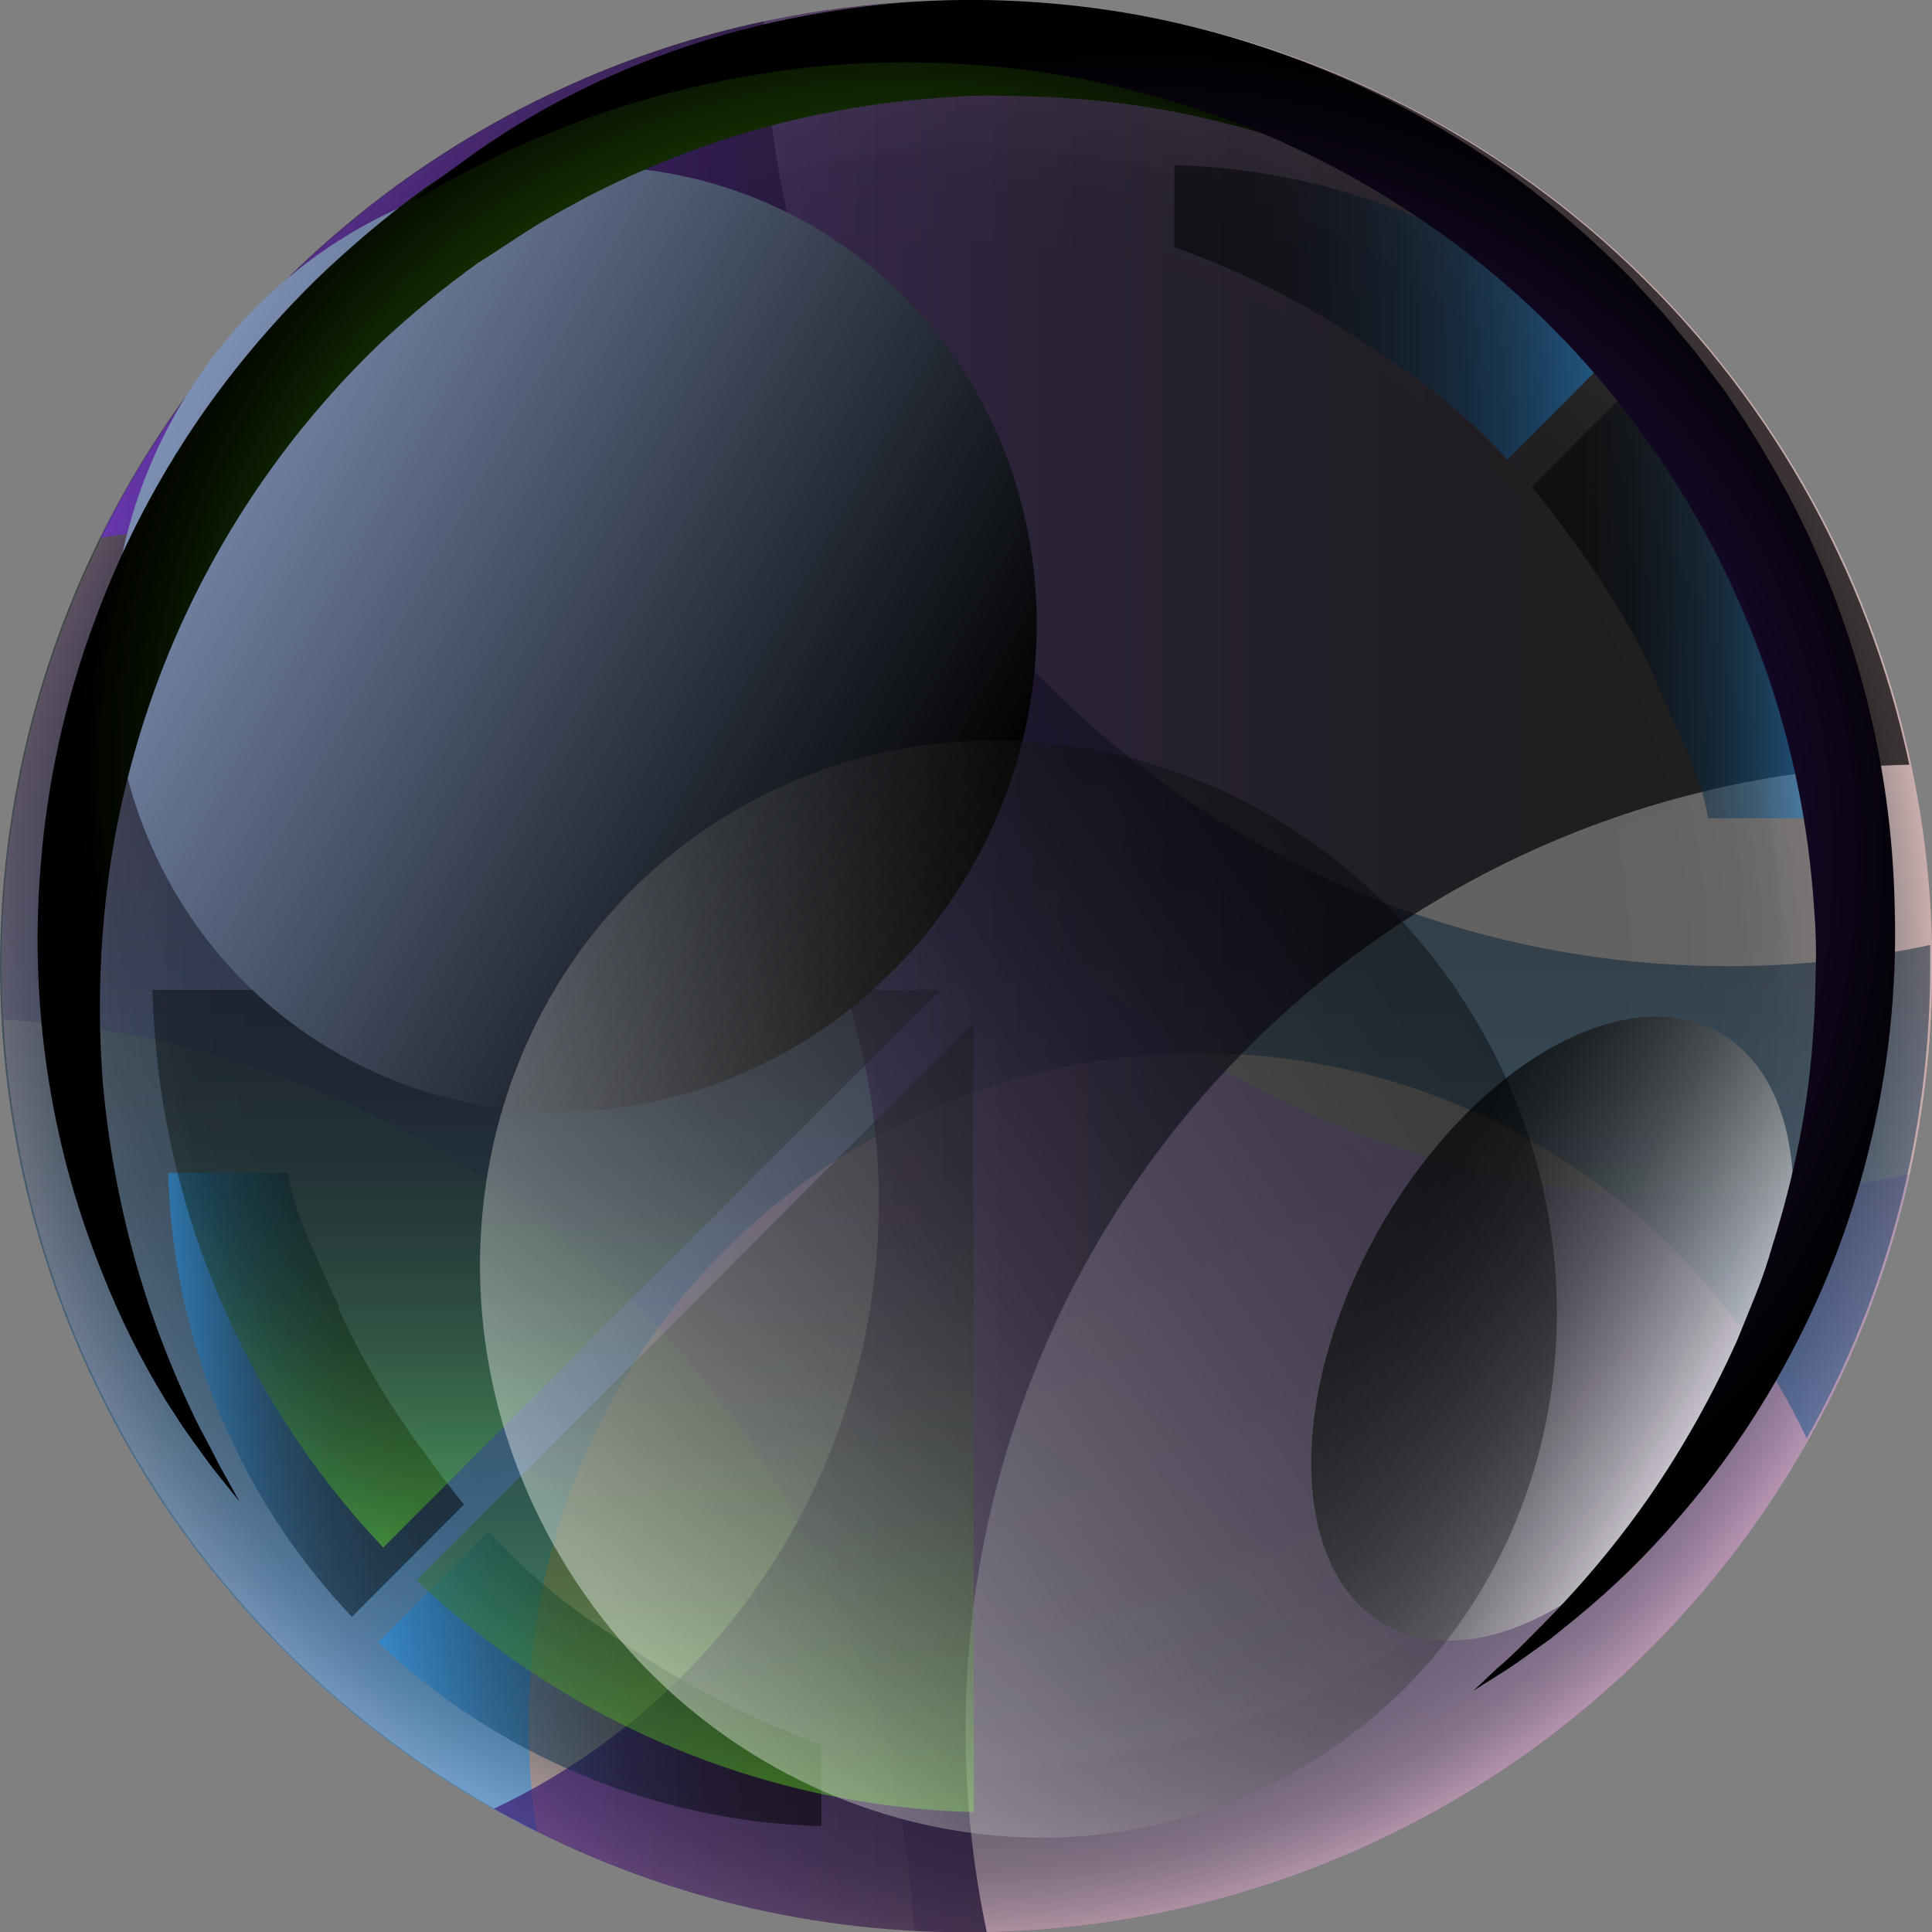
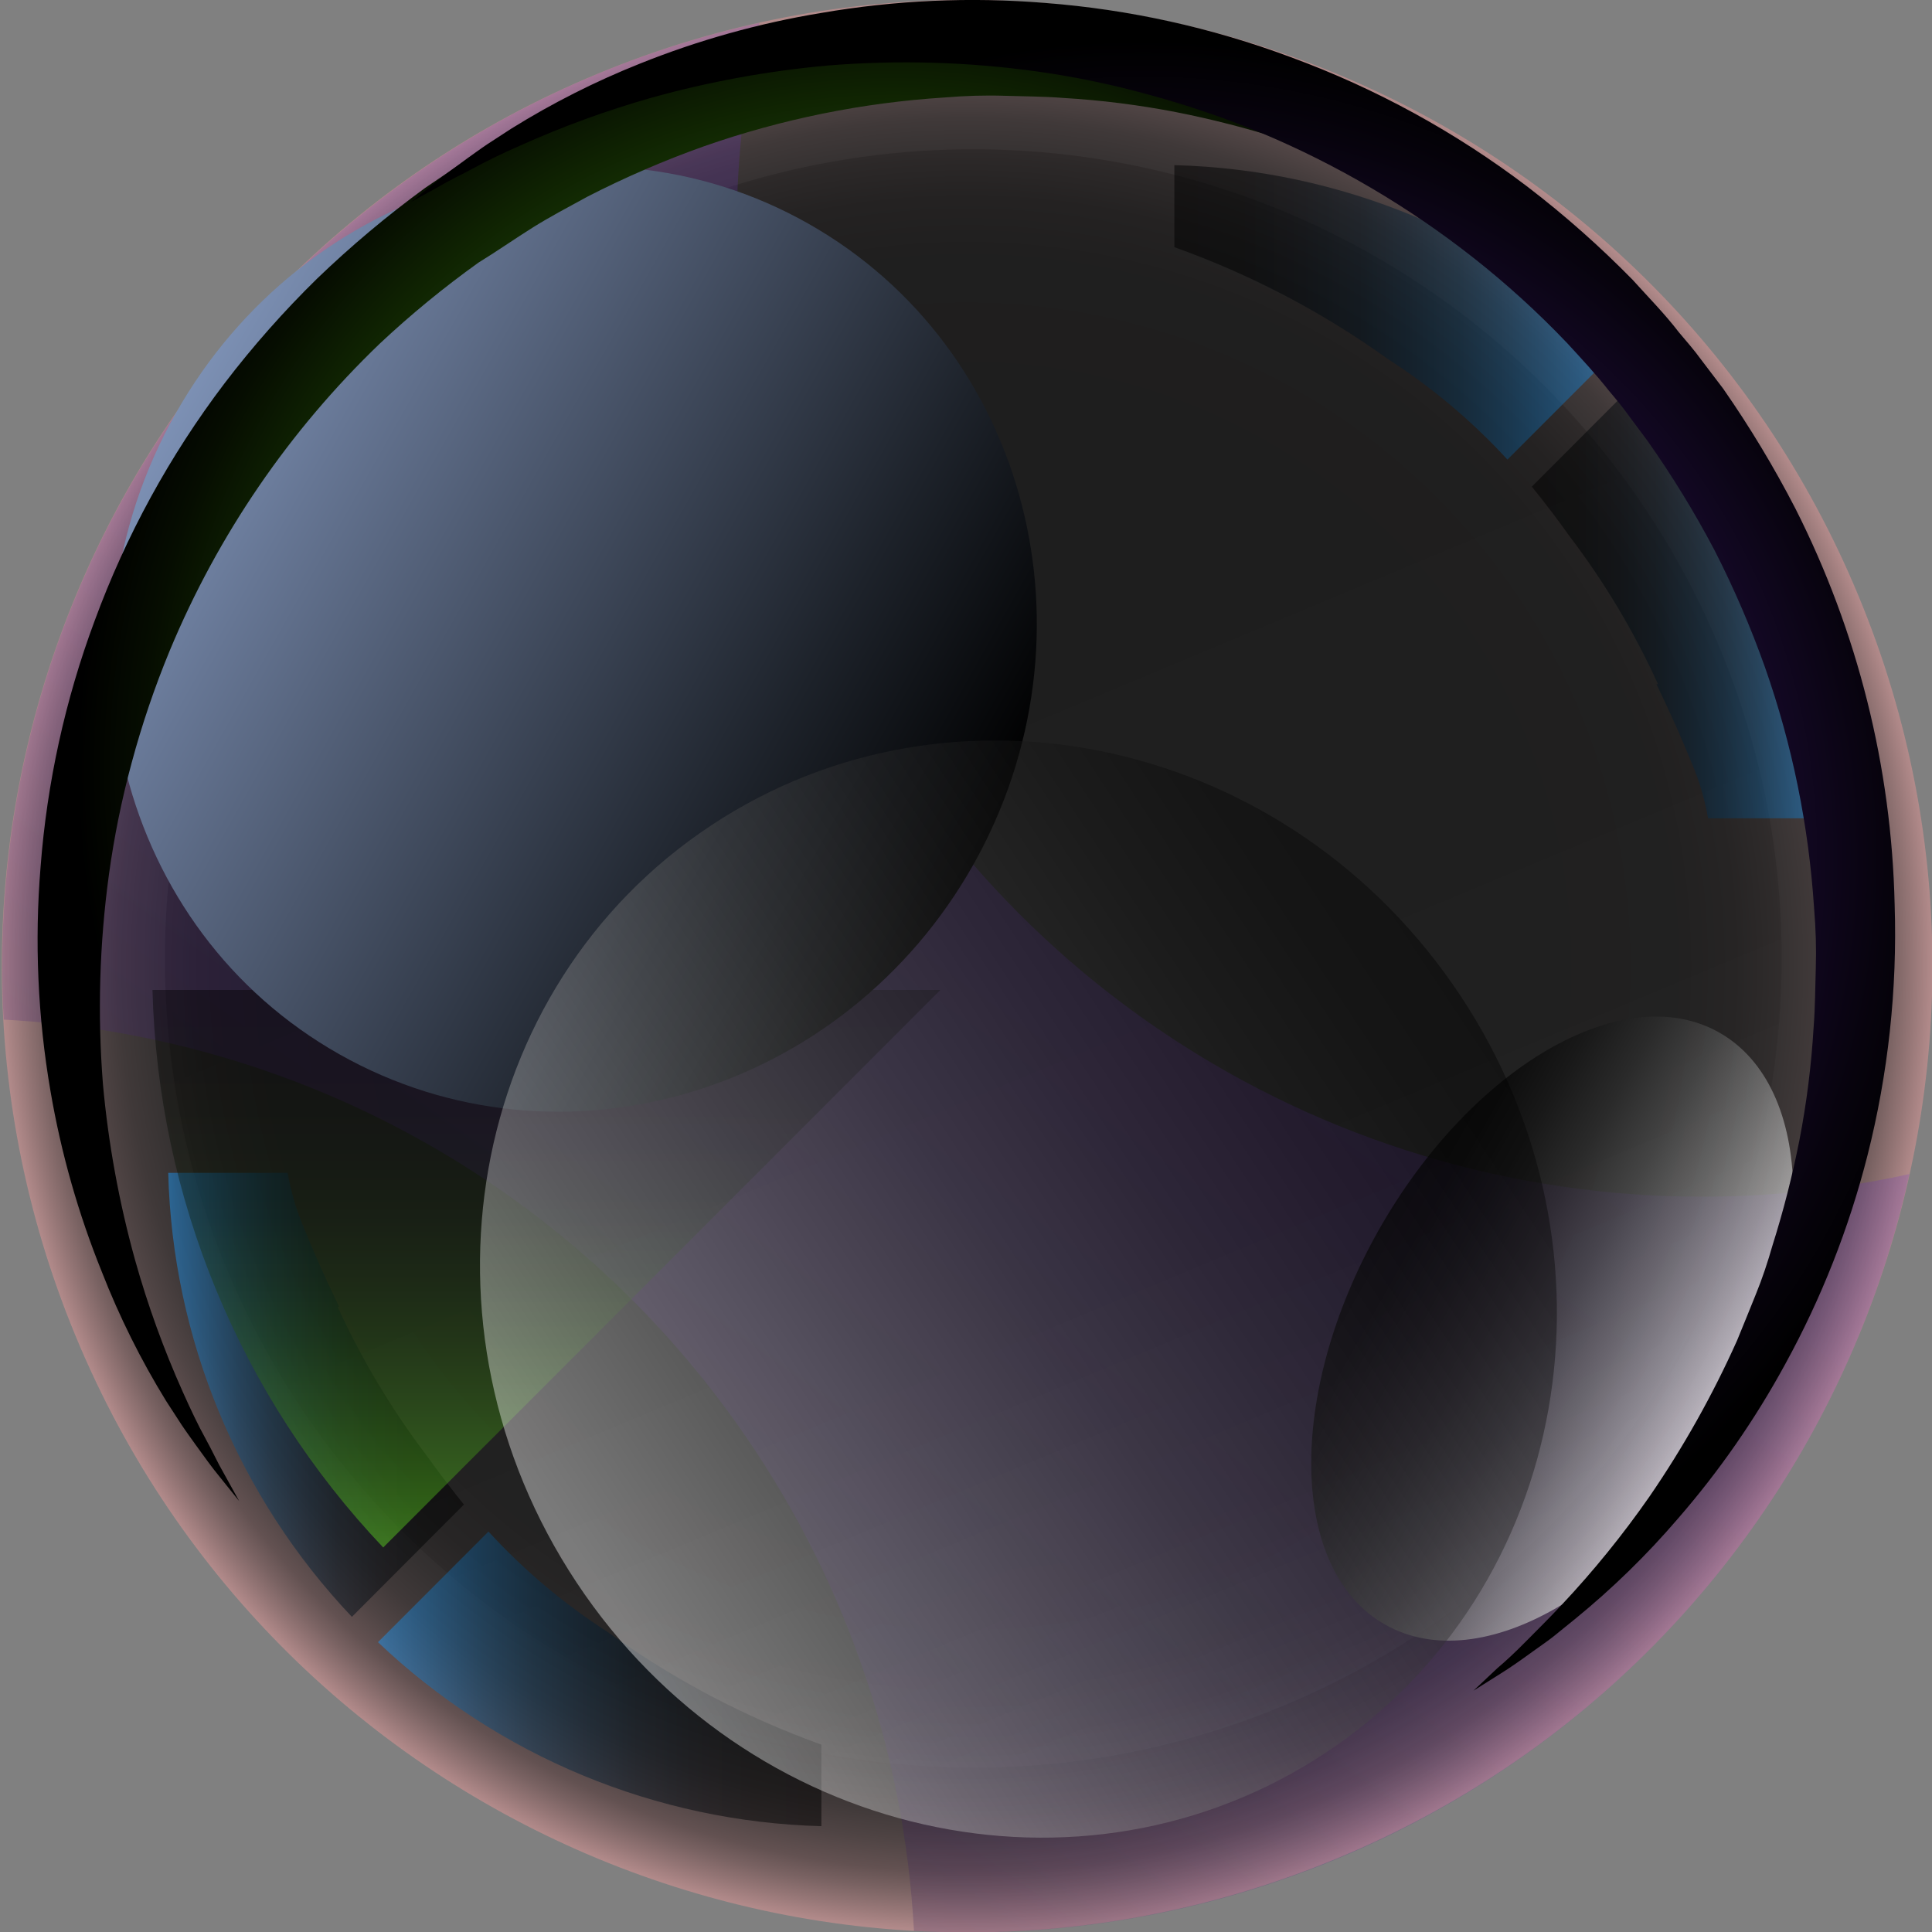
<svg xmlns="http://www.w3.org/2000/svg" width="144" height="144" viewBox="0 0 144 144" fill="none">
  <rect x="0" y="0" width="144" height="144" fill="#808080" stroke="none" />
  <g clip-path="url(#clip0_1736_2891)">
    <path style="mix-blend-mode:color-dodge" opacity="0.2" d="M49.315 15.787C60.312 11.188 72.423 9.957 84.119 12.248C95.815 14.54 106.569 20.251 115.021 28.661C123.474 37.07 129.245 47.8 131.605 59.492C133.966 71.185 132.809 83.316 128.282 94.35C123.754 105.385 116.06 114.828 106.17 121.485C96.281 128.142 84.642 131.715 72.725 131.75C60.807 131.786 49.147 128.284 39.218 121.686C29.289 115.088 21.538 105.691 16.945 94.684C10.786 79.925 10.736 63.321 16.806 48.525C22.877 33.73 34.571 21.953 49.315 15.787Z" fill="url(#paint0_linear_1736_2891)" />
    <path style="mix-blend-mode:screen" opacity="0.7" d="M99.611 138.53C136.314 123.313 153.743 81.195 138.54 44.458C123.337 7.72 81.26 -9.726 44.557 5.492C7.855 20.709 -9.574 62.827 5.629 99.564C20.831 136.302 62.909 153.748 99.611 138.53Z" fill="url(#paint1_radial_1736_2891)" />
    <g style="mix-blend-mode:overlay" opacity="0.3">
-       <path d="M72.081 144.012C111.807 144.012 144.012 111.776 144.012 72.012C144.012 32.247 111.807 0.012 72.081 0.012C32.354 0.012 0.15 32.247 0.15 72.012C0.15 111.776 32.354 144.012 72.081 144.012Z" fill="white" />
-     </g>
+       </g>
    <path style="mix-blend-mode:multiply" opacity="0.2" d="M68.296 59.045C62.433 50.845 58.362 41.501 56.349 31.62C54.335 21.741 54.423 11.547 56.608 1.703C39.941 5.386 25.125 14.88 14.806 28.489C4.487 42.098 -0.663 58.936 0.276 75.995C11.045 76.575 21.544 79.578 30.994 84.779C40.444 89.98 48.601 97.245 54.86 106.036C62.795 117.146 67.396 130.292 68.123 143.93C85.169 144.881 101.997 139.725 115.591 129.387C129.185 119.048 138.656 104.202 142.309 87.509C128.543 90.544 114.19 89.464 101.031 84.404C87.873 79.344 76.49 70.526 68.296 59.045Z" fill="url(#paint2_linear_1736_2891)" />
-     <path style="mix-blend-mode:screen" opacity="0.5" d="M128.838 72.012C110.033 72.017 91.975 64.647 78.533 51.483C65.092 38.319 57.337 20.409 56.931 1.59C42.322 4.708 29.045 12.301 18.944 23.315C8.842 34.328 2.417 48.217 0.559 63.052C-1.299 77.888 1.504 92.934 8.577 106.102C15.65 119.271 26.644 129.909 40.032 136.539C39.611 133.9 39.4 131.232 39.399 128.56C39.399 117.182 43.27 106.144 50.375 97.263C57.481 88.382 67.396 82.188 78.489 79.702C89.581 77.216 101.188 78.587 111.399 83.587C121.609 88.588 129.813 96.92 134.659 107.212C140.702 96.467 143.872 84.343 143.862 72.012C143.862 71.483 143.862 70.953 143.862 70.435C138.923 71.483 133.888 72.012 128.838 72.012Z" fill="url(#paint3_linear_1736_2891)" />
-     <path style="mix-blend-mode:screen" opacity="0.7" d="M71.966 128.961C71.964 110.142 79.326 92.071 92.475 78.619C105.623 65.167 123.512 57.405 142.309 56.996C139.197 42.372 131.614 29.081 120.611 18.968C109.609 8.855 95.734 2.423 80.913 0.563C66.091 -1.297 51.059 1.509 37.904 8.591C24.748 15.672 14.122 26.679 7.5 40.081C19.403 38.158 31.598 40.602 41.844 46.963C52.089 53.324 59.695 63.175 63.262 74.702C66.829 86.23 66.117 98.659 61.257 109.703C56.397 120.747 47.716 129.663 36.811 134.81C47.547 140.855 59.659 144.028 71.977 144.022C72.506 144.022 73.024 144.022 73.553 144.022C72.5 139.071 71.968 134.023 71.966 128.961Z" fill="url(#paint4_linear_1736_2891)" />
    <path style="mix-blend-mode:screen" opacity="0.5" d="M116.967 39.943C119.575 43.37 121.793 47.078 123.581 50.997H123.466C124.471 53.069 125.399 55.157 126.25 57.261C126.733 58.463 127.088 59.714 127.309 60.991H136.224C135.903 48.647 131.022 36.861 122.523 27.91L114.172 36.27C115.153 37.475 116.085 38.699 116.967 39.943Z" fill="url(#paint5_linear_1736_2891)" />
    <path style="mix-blend-mode:screen" opacity="0.5" d="M103.462 26.771C106.734 28.874 109.723 31.389 112.354 34.255L120.591 26.011C111.641 17.51 99.863 12.628 87.53 12.309V18.423C93.203 20.448 98.566 23.258 103.462 26.771Z" fill="url(#paint6_linear_1736_2891)" />
    <path style="mix-blend-mode:screen" opacity="0.5" d="M31.784 108.466C29.181 105.036 26.963 101.329 25.169 97.412H25.285C24.28 95.34 23.352 93.252 22.501 91.149C22.018 89.946 21.663 88.695 21.442 87.418H12.539C12.858 99.763 17.735 111.553 26.228 120.511L34.579 112.14C33.605 110.934 32.674 109.71 31.784 108.466Z" fill="url(#paint7_linear_1736_2891)" />
    <path style="mix-blend-mode:screen" opacity="0.5" d="M45.289 121.639C42.02 119.535 39.036 117.02 36.408 114.154L28.172 122.399C37.117 130.901 48.89 135.786 61.221 136.112V130.033C55.545 127.993 50.182 125.168 45.289 121.639Z" fill="url(#paint8_linear_1736_2891)" />
    <path style="mix-blend-mode:screen" opacity="0.4" d="M11.365 73.785C11.77 89.288 17.896 104.093 28.563 115.341L70.09 73.785H11.365Z" fill="url(#paint9_linear_1736_2891)" />
-     <path style="mix-blend-mode:screen" opacity="0.4" d="M72.541 76.227L31.059 117.794C42.292 128.493 57.087 134.647 72.587 135.066L72.541 76.227Z" fill="url(#paint10_linear_1736_2891)" />
    <path style="mix-blend-mode:color-dodge" d="M72.529 64.481C62.889 81.522 41.758 87.867 25.308 78.586C8.858 69.305 3.451 47.923 13.091 30.824C22.731 13.725 43.863 7.392 60.255 16.673C76.647 25.953 82.18 47.324 72.529 64.481Z" fill="url(#paint11_linear_1736_2891)" />
    <path style="mix-blend-mode:screen" opacity="0.7" d="M102.749 91.701C109.651 79.519 121.005 72.909 128.148 76.963C135.292 81.016 135.533 94.154 128.654 106.348C121.775 118.541 110.433 125.139 103.255 121.098C96.077 117.056 95.881 103.895 102.749 91.701Z" fill="url(#paint12_linear_1736_2891)" />
    <path style="mix-blend-mode:lighten" opacity="0.4" d="M108.845 74.199C121.499 93.278 117.036 118.553 98.838 130.62C80.639 142.687 55.642 137.056 42.977 117.954C30.311 98.852 34.786 73.589 52.985 61.533C71.183 49.477 96.18 55.108 108.845 74.199Z" fill="url(#paint13_linear_1736_2891)" />
    <g style="mix-blend-mode:screen">
      <path d="M17.83 111.886L16.323 110.01C15.817 109.399 15.254 108.616 14.598 107.707C14.264 107.235 13.896 106.739 13.528 106.187L12.378 104.414C10.498 101.359 8.896 98.141 7.592 94.799C5.835 90.455 4.551 85.935 3.762 81.316C2.814 75.8 2.567 70.186 3.025 64.608C3.503 58.339 4.858 52.168 7.052 46.277C9.385 39.926 12.649 33.957 16.738 28.568C18.848 25.803 21.155 23.194 23.64 20.761C26.169 18.329 28.859 16.071 31.692 14.002C33.245 12.966 34.418 12.102 36.063 11.146C37.708 10.191 39.135 9.373 40.665 8.556C43.776 6.994 47.003 5.673 50.316 4.606C56.729 2.485 63.419 1.321 70.171 1.152C76.452 0.988 82.726 1.709 88.806 3.293C94.234 4.669 99.464 6.731 104.371 9.431C108.488 11.689 112.345 14.392 115.874 17.491C118.59 19.823 121.092 22.393 123.351 25.171L124.674 26.806C125.065 27.324 125.422 27.842 125.756 28.303C126.423 29.235 126.986 30.018 127.401 30.698L128.689 32.736L127.09 30.94C126.584 30.341 125.94 29.639 125.111 28.832C124.283 28.026 123.409 27.105 122.351 26.115C119.829 23.742 117.137 21.556 114.298 19.575C110.612 17.023 106.7 14.814 102.611 12.977C101.46 12.493 100.31 12.044 99.16 11.572C98.009 11.1 96.778 10.686 95.478 10.363C92.915 9.549 90.307 8.881 87.668 8.36C84.887 7.821 82.074 7.467 79.247 7.3C77.798 7.185 76.337 7.185 74.864 7.139C73.392 7.093 71.908 7.139 70.412 7.266C64.293 7.652 58.255 8.876 52.467 10.905C49.501 11.96 46.607 13.21 43.805 14.647C42.413 15.407 41.01 16.144 39.721 16.95C38.433 17.756 36.926 18.803 35.661 19.575C33.081 21.423 30.625 23.438 28.31 25.608C21.573 32.074 16.242 39.863 12.654 48.488C11.527 51.214 10.578 54.01 9.812 56.859C9.072 59.591 8.507 62.368 8.121 65.172C7.412 70.353 7.261 75.596 7.673 80.809C8.076 85.252 8.881 89.649 10.077 93.947C11.016 97.292 12.2 100.564 13.62 103.734C14.218 105.07 14.77 106.233 15.3 107.189C15.829 108.144 16.243 109.065 16.645 109.745L17.83 111.886Z" fill="url(#paint14_radial_1736_2891)" />
    </g>
    <g style="mix-blend-mode:screen">
      <path d="M30.657 15.037L32.532 13.529C33.141 13.034 33.924 12.458 34.832 11.802C35.304 11.468 35.799 11.1 36.351 10.731L38.122 9.58C41.164 7.689 44.367 6.07 47.693 4.744C52.044 2.997 56.573 1.73 61.198 0.967C66.708 0.014 72.317 -0.237 77.89 0.218C84.153 0.701 90.318 2.061 96.203 4.26C102.546 6.588 108.505 9.852 113.884 13.944C116.643 16.06 119.249 18.369 121.683 20.852C122.834 22.13 124.088 23.397 125.134 24.767C125.698 25.435 126.285 26.103 126.791 26.805L128.436 28.97C130.424 31.827 132.222 34.812 133.819 37.905C138.46 47.073 140.988 57.165 141.216 67.44C141.418 73.73 140.736 80.016 139.192 86.116C137.814 91.54 135.754 96.768 133.06 101.672C130.82 105.789 128.14 109.65 125.065 113.187C122.736 115.905 120.168 118.41 117.393 120.671L115.759 121.995C115.241 122.398 114.724 122.744 114.264 123.078C113.332 123.757 112.538 124.31 111.871 124.724L109.823 126.014L111.583 124.356C112.182 123.849 112.883 123.204 113.688 122.387C114.494 121.569 115.414 120.671 116.403 119.612C118.774 117.088 120.958 114.394 122.937 111.552C125.462 107.877 127.649 103.981 129.471 99.911C129.954 98.759 130.403 97.608 130.875 96.456C131.346 95.305 131.76 94.061 132.117 92.806C132.929 90.236 133.597 87.621 134.119 84.976C134.657 82.193 135.011 79.378 135.177 76.548C135.292 75.109 135.292 73.646 135.338 72.172C135.384 70.698 135.338 69.202 135.211 67.705C134.818 61.566 133.583 55.51 131.542 49.708C130.485 46.739 129.236 43.843 127.803 41.037C126.313 38.201 124.638 35.466 122.788 32.85L121.419 31.008C120.959 30.363 120.452 29.753 119.935 29.143C118.957 27.899 117.876 26.736 116.806 25.573C114.633 23.291 112.299 21.166 109.823 19.217C104.991 15.411 99.667 12.278 93.995 9.902C91.269 8.779 88.476 7.829 85.632 7.058C82.904 6.3 80.13 5.723 77.326 5.331C72.151 4.609 66.912 4.458 61.704 4.882C57.266 5.282 52.873 6.083 48.579 7.277C45.238 8.225 41.97 9.414 38.801 10.835C37.467 11.422 36.305 11.986 35.35 12.504C34.395 13.023 33.475 13.448 32.796 13.863L30.657 15.037Z" fill="url(#paint15_radial_1736_2891)" />
    </g>
  </g>
  <defs>
    <linearGradient id="paint0_linear_1736_2891" x1="95.757" y1="127.091" x2="49.239" y2="15.827" gradientUnits="userSpaceOnUse">
      <stop stop-color="white" />
      <stop offset="0.01" stop-color="#F6F6F6" />
      <stop offset="0.05" stop-color="#C8C8C8" />
      <stop offset="0.09" stop-color="#9D9D9D" />
      <stop offset="0.14" stop-color="#777777" />
      <stop offset="0.2" stop-color="#575757" />
      <stop offset="0.25" stop-color="#3B3B3B" />
      <stop offset="0.32" stop-color="#252525" />
      <stop offset="0.4" stop-color="#141414" />
      <stop offset="0.49" stop-color="#090909" />
      <stop offset="0.63" stop-color="#020202" />
      <stop offset="1" />
    </linearGradient>
    <radialGradient id="paint1_radial_1736_2891" cx="0" cy="0" r="1" gradientUnits="userSpaceOnUse" gradientTransform="translate(72.07 72.009) rotate(90) scale(72 71.931)">
      <stop offset="0.56" />
      <stop offset="0.73" stop-color="#020101" />
      <stop offset="0.79" stop-color="#090606" />
      <stop offset="0.83" stop-color="#140F0F" />
      <stop offset="0.87" stop-color="#251B1B" />
      <stop offset="0.9" stop-color="#3B2B2B" />
      <stop offset="0.93" stop-color="#573E3E" />
      <stop offset="0.95" stop-color="#775656" />
      <stop offset="0.97" stop-color="#9D7171" />
      <stop offset="0.99" stop-color="#C68E8E" />
      <stop offset="1" stop-color="#D39898" />
    </radialGradient>
    <linearGradient id="paint2_linear_1736_2891" x1="94.501" y1="40.553" x2="19.483" y2="145.67" gradientUnits="userSpaceOnUse">
      <stop stop-color="#6C2DCD" />
      <stop offset="0.15" stop-color="#6A2CC9" />
      <stop offset="0.29" stop-color="#642ABE" />
      <stop offset="0.43" stop-color="#5A26AB" />
      <stop offset="0.56" stop-color="#4C2091" />
      <stop offset="0.69" stop-color="#3B186F" />
      <stop offset="0.82" stop-color="#250F46" />
      <stop offset="0.95" stop-color="#0B0515" />
      <stop offset="1" />
    </linearGradient>
    <linearGradient id="paint3_linear_1736_2891" x1="71.931" y1="136.539" x2="71.931" y2="1.601" gradientUnits="userSpaceOnUse">
      <stop stop-color="#1E96F1" />
      <stop offset="0.03" stop-color="#1C8ADE" />
      <stop offset="0.14" stop-color="#156AAB" />
      <stop offset="0.24" stop-color="#104E7D" />
      <stop offset="0.35" stop-color="#0B3656" />
      <stop offset="0.47" stop-color="#072237" />
      <stop offset="0.58" stop-color="#04131F" />
      <stop offset="0.71" stop-color="#02080E" />
      <stop offset="0.84" stop-color="#000203" />
      <stop offset="1" />
    </linearGradient>
    <linearGradient id="paint4_linear_1736_2891" x1="7.489" y1="71.999" x2="142.309" y2="71.999" gradientUnits="userSpaceOnUse">
      <stop stop-color="#6C2DCD" />
      <stop offset="0.08" stop-color="#5925AA" />
      <stop offset="0.19" stop-color="#421B7D" />
      <stop offset="0.31" stop-color="#2E1356" />
      <stop offset="0.43" stop-color="#1D0C37" />
      <stop offset="0.55" stop-color="#10071F" />
      <stop offset="0.69" stop-color="#07030E" />
      <stop offset="0.83" stop-color="#020103" />
      <stop offset="1" />
    </linearGradient>
    <linearGradient id="paint5_linear_1736_2891" x1="136.212" y1="44.491" x2="114.172" y2="44.491" gradientUnits="userSpaceOnUse">
      <stop stop-color="#1E96F1" />
      <stop offset="0.03" stop-color="#1C8ADE" />
      <stop offset="0.14" stop-color="#156AAB" />
      <stop offset="0.24" stop-color="#104E7D" />
      <stop offset="0.35" stop-color="#0B3656" />
      <stop offset="0.47" stop-color="#072237" />
      <stop offset="0.58" stop-color="#04131F" />
      <stop offset="0.71" stop-color="#02080E" />
      <stop offset="0.84" stop-color="#000203" />
      <stop offset="1" />
    </linearGradient>
    <linearGradient id="paint6_linear_1736_2891" x1="120.579" y1="23.27" x2="87.53" y2="23.27" gradientUnits="userSpaceOnUse">
      <stop stop-color="#1E96F1" />
      <stop offset="0.03" stop-color="#1C8ADE" />
      <stop offset="0.14" stop-color="#156AAB" />
      <stop offset="0.24" stop-color="#104E7D" />
      <stop offset="0.35" stop-color="#0B3656" />
      <stop offset="0.47" stop-color="#072237" />
      <stop offset="0.58" stop-color="#04131F" />
      <stop offset="0.71" stop-color="#02080E" />
      <stop offset="0.84" stop-color="#000203" />
      <stop offset="1" />
    </linearGradient>
    <linearGradient id="paint7_linear_1736_2891" x1="12.539" y1="103.918" x2="34.591" y2="103.918" gradientUnits="userSpaceOnUse">
      <stop stop-color="#1E96F1" />
      <stop offset="0.03" stop-color="#1C8ADE" />
      <stop offset="0.14" stop-color="#156AAB" />
      <stop offset="0.24" stop-color="#104E7D" />
      <stop offset="0.35" stop-color="#0B3656" />
      <stop offset="0.47" stop-color="#072237" />
      <stop offset="0.58" stop-color="#04131F" />
      <stop offset="0.71" stop-color="#02080E" />
      <stop offset="0.84" stop-color="#000203" />
      <stop offset="1" />
    </linearGradient>
    <linearGradient id="paint8_linear_1736_2891" x1="28.172" y1="125.139" x2="61.221" y2="125.139" gradientUnits="userSpaceOnUse">
      <stop stop-color="#1E96F1" />
      <stop offset="0.03" stop-color="#1C8ADE" />
      <stop offset="0.14" stop-color="#156AAB" />
      <stop offset="0.24" stop-color="#104E7D" />
      <stop offset="0.35" stop-color="#0B3656" />
      <stop offset="0.47" stop-color="#072237" />
      <stop offset="0.58" stop-color="#04131F" />
      <stop offset="0.71" stop-color="#02080E" />
      <stop offset="0.84" stop-color="#000203" />
      <stop offset="1" />
    </linearGradient>
    <linearGradient id="paint9_linear_1736_2891" x1="40.734" y1="115.352" x2="40.734" y2="73.785" gradientUnits="userSpaceOnUse">
      <stop stop-color="#6DFC24" />
      <stop offset="0.05" stop-color="#60DE20" />
      <stop offset="0.15" stop-color="#4AAB18" />
      <stop offset="0.26" stop-color="#367D12" />
      <stop offset="0.37" stop-color="#25560C" />
      <stop offset="0.48" stop-color="#183708" />
      <stop offset="0.59" stop-color="#0D1F04" />
      <stop offset="0.71" stop-color="#060E02" />
      <stop offset="0.84" stop-color="#010300" />
      <stop offset="1" />
    </linearGradient>
    <linearGradient id="paint10_linear_1736_2891" x1="51.777" y1="135.008" x2="51.777" y2="76.227" gradientUnits="userSpaceOnUse">
      <stop stop-color="#6DFC24" />
      <stop offset="0.05" stop-color="#60DE20" />
      <stop offset="0.15" stop-color="#4AAB18" />
      <stop offset="0.26" stop-color="#367D12" />
      <stop offset="0.37" stop-color="#25560C" />
      <stop offset="0.48" stop-color="#183708" />
      <stop offset="0.59" stop-color="#0D1F04" />
      <stop offset="0.71" stop-color="#060E02" />
      <stop offset="0.84" stop-color="#010300" />
      <stop offset="1" />
    </linearGradient>
    <linearGradient id="paint11_linear_1736_2891" x1="12.463" y1="31.048" x2="72.074" y2="64.59" gradientUnits="userSpaceOnUse">
      <stop stop-color="#7D91B5" />
      <stop offset="0.17" stop-color="#667694" />
      <stop offset="0.75" stop-color="#1D222A" />
      <stop offset="1" />
    </linearGradient>
    <linearGradient id="paint12_linear_1736_2891" x1="128.154" y1="106.664" x2="102.257" y2="92.093" gradientUnits="userSpaceOnUse">
      <stop stop-color="white" />
      <stop offset="0.02" stop-color="#F7F7F7" />
      <stop offset="0.18" stop-color="#B6B6B6" />
      <stop offset="0.34" stop-color="#7F7F7F" />
      <stop offset="0.49" stop-color="#515151" />
      <stop offset="0.64" stop-color="#2E2E2E" />
      <stop offset="0.78" stop-color="#151515" />
      <stop offset="0.9" stop-color="#050505" />
      <stop offset="1" />
    </linearGradient>
    <linearGradient id="paint13_linear_1736_2891" x1="45.943" y1="120.153" x2="111.698" y2="76.623" gradientUnits="userSpaceOnUse">
      <stop stop-color="white" />
      <stop offset="0.02" stop-color="#F7F7F7" />
      <stop offset="0.18" stop-color="#B6B6B6" />
      <stop offset="0.34" stop-color="#7F7F7F" />
      <stop offset="0.49" stop-color="#515151" />
      <stop offset="0.64" stop-color="#2E2E2E" />
      <stop offset="0.78" stop-color="#151515" />
      <stop offset="0.9" stop-color="#050505" />
      <stop offset="1" />
    </linearGradient>
    <radialGradient id="paint14_radial_1736_2891" cx="0" cy="0" r="1" gradientUnits="userSpaceOnUse" gradientTransform="translate(66.605 57.285) scale(60.876 60.935)">
      <stop offset="0.15" stop-color="#6FFF11" />
      <stop offset="0.37" stop-color="#4CB00C" />
      <stop offset="0.59" stop-color="#2C6507" />
      <stop offset="0.78" stop-color="#142E03" />
      <stop offset="0.92" stop-color="#060D01" />
      <stop offset="1" />
    </radialGradient>
    <radialGradient id="paint15_radial_1736_2891" cx="0" cy="0" r="1" gradientUnits="userSpaceOnUse" gradientTransform="translate(85.206 63.859) scale(60.876 60.935)">
      <stop offset="0.15" stop-color="#6C2DCD" />
      <stop offset="0.25" stop-color="#5C27AF" />
      <stop offset="0.52" stop-color="#351665" />
      <stop offset="0.74" stop-color="#180A2E" />
      <stop offset="0.91" stop-color="#07030D" />
      <stop offset="1" />
    </radialGradient>
    <clipPath id="clip0_1736_2891">
      <rect width="144" height="144" fill="white" />
    </clipPath>
  </defs>
</svg>